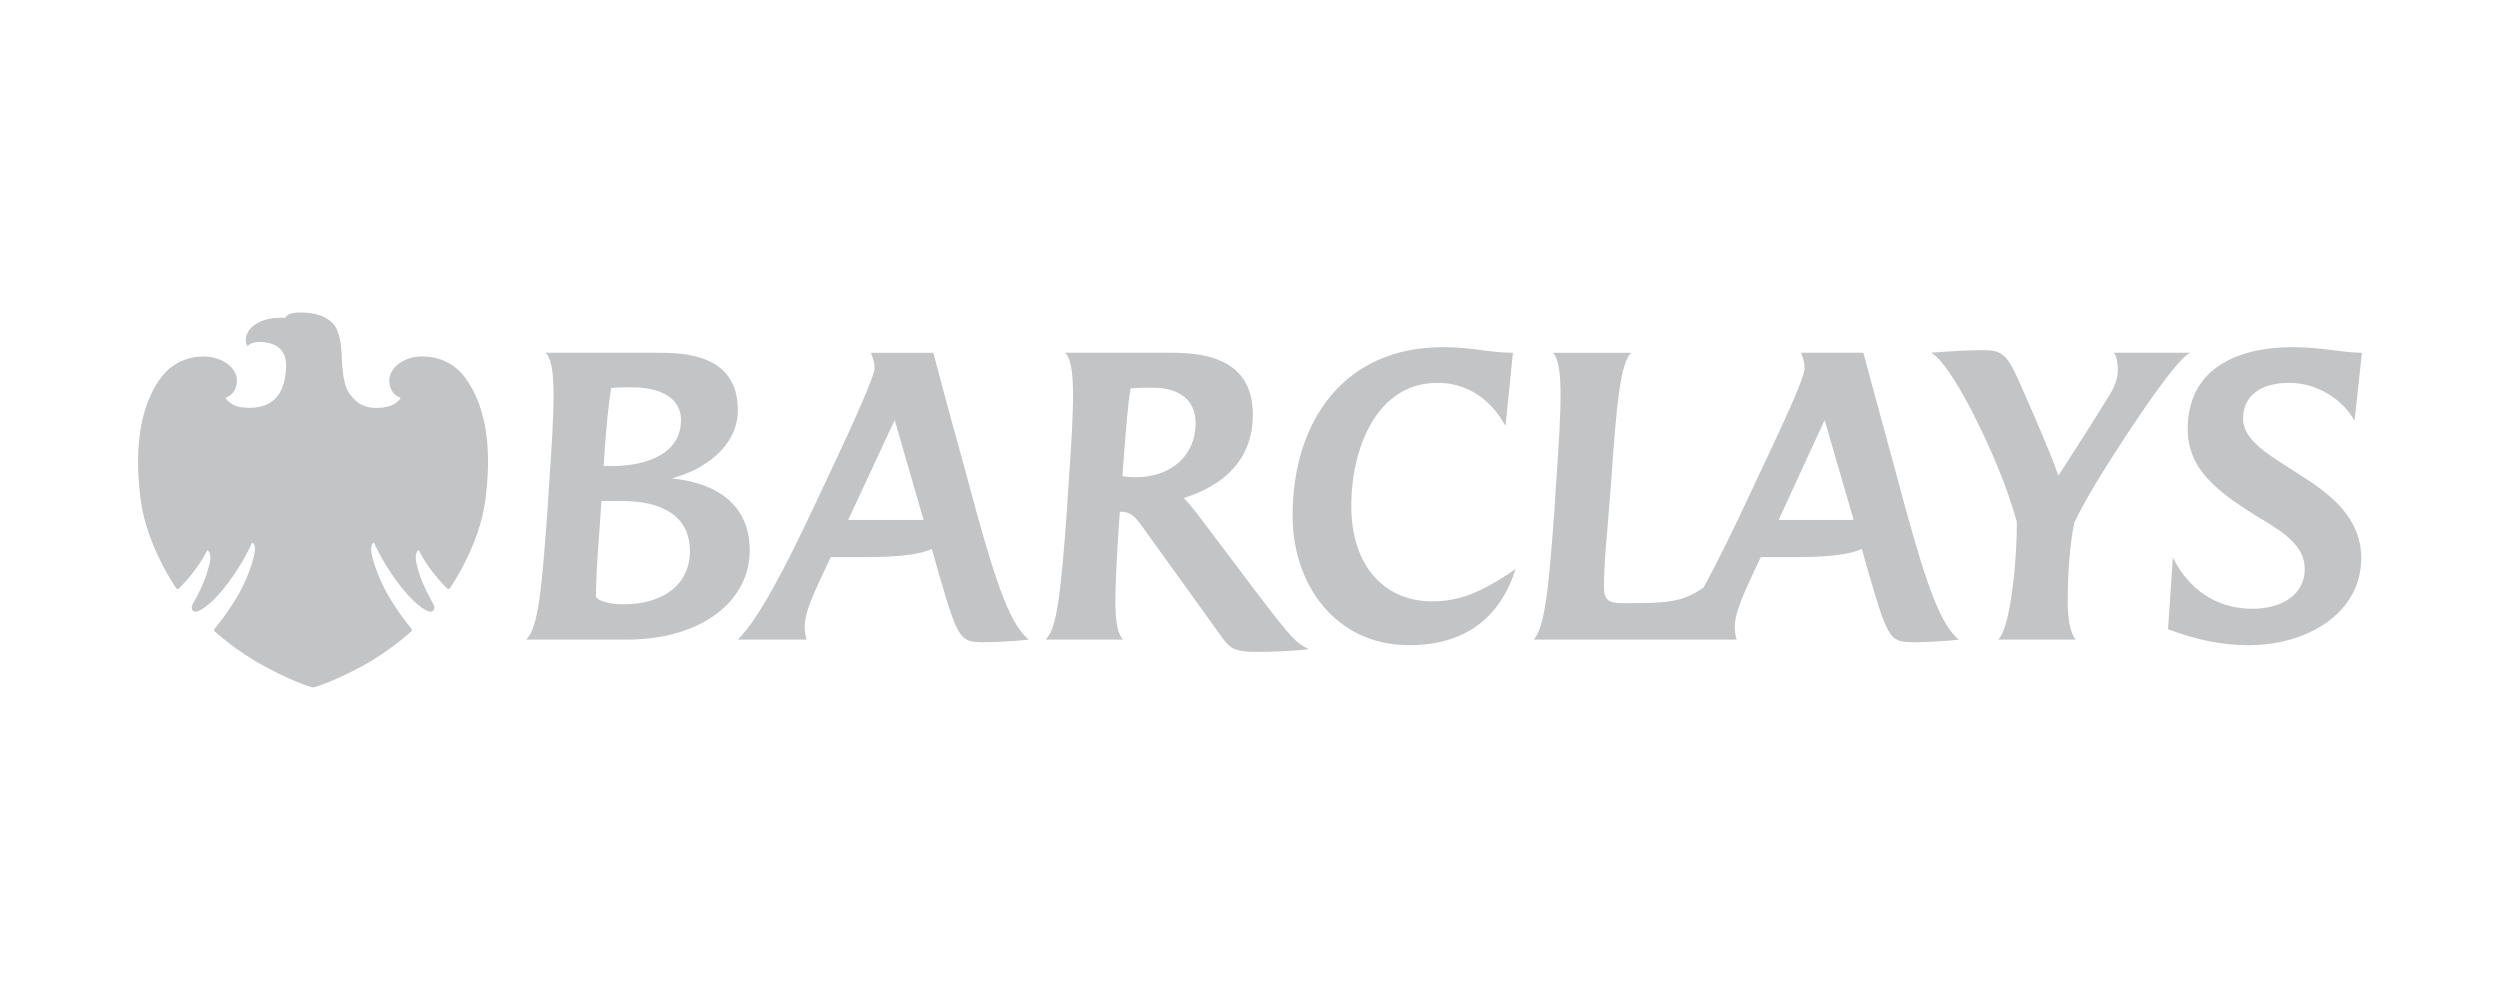
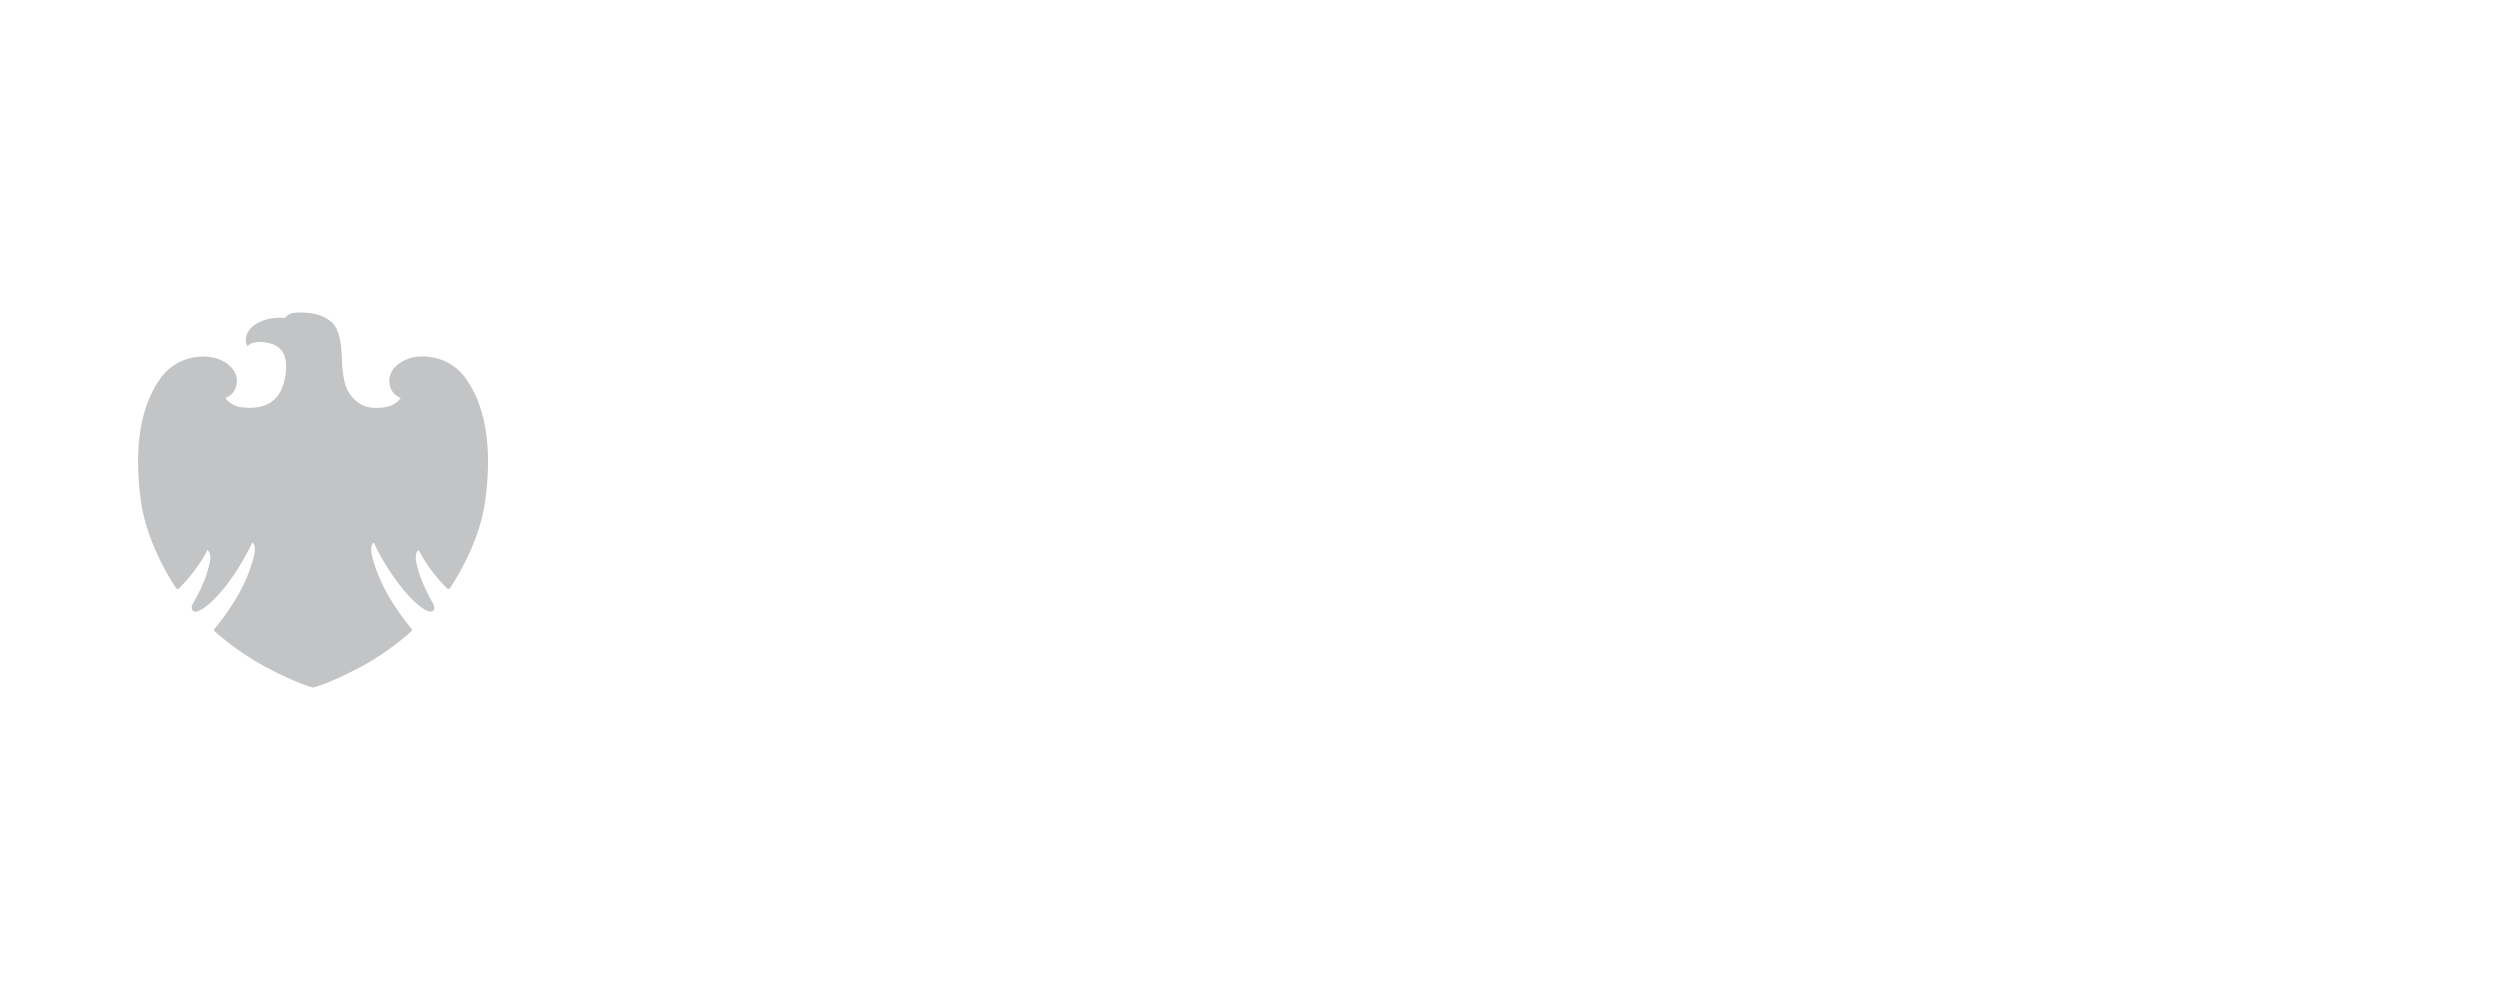
<svg xmlns="http://www.w3.org/2000/svg" width="120" height="48" viewBox="0 0 120 48" fill="none">
-   <path d="M113.018 20.196C112.447 19.161 111.215 18.376 109.878 18.376C108.702 18.376 107.667 18.858 107.667 20.107C107.667 21.159 108.97 21.872 110.325 22.747C111.805 23.674 113.34 24.815 113.34 26.796C113.34 29.382 110.825 30.969 107.917 30.969C106.722 30.969 105.474 30.737 104.065 30.202L104.296 26.759C104.975 28.134 106.241 29.221 108.113 29.221C109.558 29.221 110.628 28.526 110.628 27.312C110.628 26.278 109.753 25.636 108.684 24.994C106.436 23.639 105.01 22.55 105.01 20.588C105.01 17.645 107.471 16.664 110.021 16.664C111.501 16.664 112.429 16.932 113.374 16.932L113.018 20.196ZM100.551 23.281C100.229 23.817 99.82 24.547 99.569 25.083C99.356 26.099 99.249 27.456 99.249 28.953C99.249 29.578 99.356 30.416 99.641 30.701H95.914C96.573 30.077 96.841 26.243 96.806 25.03C96.307 23.3 95.627 21.641 94.594 19.625C93.935 18.359 93.167 17.163 92.686 16.932C93.523 16.861 94.594 16.807 95.111 16.807C96.038 16.807 96.289 16.932 96.86 18.181C97.75 20.197 98.41 21.712 98.803 22.836C99.749 21.355 100.408 20.339 101.265 18.948C101.478 18.609 101.657 18.181 101.657 17.77C101.657 17.449 101.603 17.093 101.461 16.932H105.153C104.439 17.093 101.228 22.14 100.551 23.281ZM87.584 20.161L85.373 24.958H88.975L87.584 20.161ZM91.919 30.826C90.741 30.826 90.652 30.791 89.707 27.545L89.368 26.349C88.798 26.617 87.78 26.742 86.158 26.742H84.517L84.231 27.348C83.821 28.259 83.269 29.327 83.269 30.078C83.269 30.256 83.286 30.452 83.358 30.702H73.619C74.173 30.078 74.351 28.062 74.618 24.405L74.672 23.532C74.814 21.445 74.923 19.84 74.904 18.717C74.886 17.789 74.797 17.2 74.547 16.933H78.311C77.775 17.344 77.579 19.555 77.33 23.212L77.258 24.085C77.169 25.441 76.991 26.832 76.991 28.188C76.991 28.811 77.24 28.954 77.883 28.954C80.165 28.954 80.737 28.9 81.77 28.205C82.412 27.027 83.145 25.547 83.857 24.013L84.822 21.962C85.731 20.036 86.622 18.073 86.622 17.699C86.622 17.431 86.551 17.182 86.445 16.932H89.441C89.441 16.932 90.653 21.427 90.921 22.389L91.509 24.566C92.525 28.223 93.168 30.006 94.024 30.701C93.309 30.791 92.293 30.826 91.919 30.826ZM67.645 30.969C64.096 30.969 62.044 28.044 62.044 24.762C62.044 20.197 64.523 16.664 69.25 16.664C70.73 16.664 71.426 16.932 72.62 16.932L72.264 20.446C71.586 19.215 70.48 18.377 69 18.377C66.058 18.377 64.862 21.552 64.862 24.281C64.862 27.241 66.522 28.864 68.733 28.864C69.928 28.864 70.98 28.543 72.746 27.312C72.032 29.596 70.373 30.969 67.645 30.969ZM55.339 18.609C55 18.609 54.589 18.609 54.269 18.644C54.161 19.233 54.072 20.25 53.947 21.89L53.875 22.854C54.055 22.89 54.286 22.908 54.5 22.908C56.212 22.908 57.39 21.873 57.39 20.304C57.39 19.233 56.641 18.609 55.339 18.609ZM60.314 31.29C59.298 31.29 59.048 31.129 58.709 30.665L54.857 25.314C54.553 24.904 54.322 24.565 53.84 24.565H53.751L53.68 25.6C53.59 27.009 53.537 28.134 53.537 28.971C53.555 29.899 53.662 30.469 53.912 30.701H50.184C50.719 30.219 50.914 28.614 51.218 24.405L51.272 23.531C51.415 21.463 51.522 19.857 51.504 18.734C51.486 17.753 51.379 17.146 51.111 16.932H56.194C57.853 16.932 60.136 17.218 60.136 19.911C60.136 22.122 58.655 23.335 56.819 23.905C56.997 24.066 57.318 24.476 57.514 24.726L60.314 28.436C62.062 30.737 62.204 30.844 62.829 31.165C62.044 31.254 60.992 31.29 60.314 31.29ZM42.944 20.161L40.713 24.958H44.333L42.944 20.161ZM47.277 30.826C46.1 30.826 46.011 30.791 45.066 27.545L44.727 26.349C44.155 26.617 43.139 26.742 41.516 26.742H39.875L39.59 27.348C39.304 27.991 38.609 29.311 38.626 30.078C38.626 30.256 38.644 30.434 38.716 30.702H35.416C36.362 29.757 37.557 27.563 39.215 24.014L40.179 21.963C41.052 20.108 41.98 18.003 41.98 17.7C41.98 17.431 41.91 17.183 41.802 16.933H44.799C44.799 16.933 45.582 19.911 46.279 22.39L46.867 24.566C47.884 28.223 48.526 30.006 49.382 30.702C48.615 30.791 47.652 30.826 47.277 30.826ZM30.297 18.591C30.029 18.591 29.673 18.591 29.334 18.627C29.191 19.59 29.102 20.517 29.031 21.534C29.031 21.534 28.977 22.407 28.977 22.372H29.334C31.082 22.372 32.688 21.765 32.688 20.161C32.688 19.233 31.92 18.591 30.297 18.591ZM29.852 24.049H28.871L28.728 26.082C28.657 26.974 28.621 27.722 28.603 28.614C28.603 28.74 28.995 29.007 29.922 29.007C31.849 29.007 33.116 28.044 33.116 26.456C33.116 24.69 31.67 24.049 29.852 24.049ZM30.066 30.701H25.25C25.857 30.166 26.017 28.079 26.285 24.405L26.338 23.549C26.481 21.462 26.588 19.857 26.57 18.734C26.552 17.77 26.445 17.146 26.177 16.932H31.564C32.848 16.932 35.416 17.004 35.416 19.678C35.416 21.462 33.757 22.568 32.242 22.961C34.382 23.175 35.987 24.209 35.987 26.421C35.987 28.81 33.74 30.701 30.066 30.701Z" fill="#C3C4C6" />
  <path d="M14.41 15.001C13.933 15.001 13.834 15.084 13.679 15.257C13.616 15.253 13.552 15.251 13.488 15.252C13.121 15.252 12.65 15.306 12.248 15.575C11.859 15.831 11.675 16.285 11.882 16.617C11.882 16.617 12.021 16.413 12.477 16.413C12.541 16.413 12.612 16.42 12.688 16.426C13.319 16.501 13.786 16.833 13.729 17.71C13.679 18.586 13.35 19.563 12.006 19.575C12.006 19.575 11.832 19.575 11.648 19.558C11.022 19.489 10.825 19.096 10.825 19.096C10.825 19.096 11.366 18.95 11.371 18.263C11.366 17.796 10.96 17.369 10.373 17.197C10.17 17.139 9.961 17.111 9.75 17.113C9.058 17.113 8.282 17.402 7.758 18.086C6.571 19.653 6.475 21.938 6.764 24.063C7.056 26.192 8.406 28.165 8.446 28.219C8.475 28.257 8.5 28.277 8.53 28.277C8.547 28.276 8.563 28.269 8.576 28.257C9.159 27.691 9.716 26.917 9.954 26.4C10.208 26.603 10.075 27.035 9.935 27.496C9.802 27.968 9.479 28.593 9.362 28.795C9.249 28.992 9.097 29.222 9.301 29.342C9.325 29.355 9.352 29.362 9.38 29.361C9.641 29.361 10.257 28.905 10.943 27.99C11.711 26.96 12.101 26.046 12.101 26.046C12.158 26.058 12.252 26.154 12.236 26.413C12.226 26.676 11.955 27.655 11.428 28.567C10.895 29.479 10.403 30.049 10.304 30.178C10.243 30.253 10.295 30.3 10.335 30.331C10.373 30.357 11.316 31.237 12.685 31.98C14.307 32.845 15.026 33 15.026 33C15.026 33 15.743 32.849 17.365 31.985C18.733 31.241 19.68 30.357 19.715 30.327C19.754 30.3 19.805 30.258 19.745 30.175C19.652 30.051 19.158 29.478 18.626 28.567C18.101 27.661 17.82 26.675 17.816 26.416C17.805 26.154 17.893 26.067 17.947 26.045C17.947 26.045 18.341 26.965 19.11 27.989C19.8 28.906 20.409 29.36 20.672 29.36C20.7 29.361 20.728 29.355 20.753 29.341C20.951 29.221 20.804 28.988 20.688 28.793C20.58 28.593 20.252 27.971 20.113 27.495C19.979 27.029 19.84 26.598 20.099 26.399C20.338 26.917 20.89 27.695 21.475 28.253C21.482 28.26 21.489 28.266 21.498 28.27C21.507 28.274 21.516 28.276 21.526 28.277C21.552 28.277 21.579 28.256 21.603 28.221C21.646 28.164 22.999 26.195 23.288 24.062C23.578 21.933 23.483 19.653 22.294 18.085C21.774 17.4 20.992 17.109 20.296 17.109C20.078 17.109 19.871 17.137 19.681 17.191C19.09 17.369 18.685 17.8 18.688 18.263C18.688 18.949 19.232 19.096 19.232 19.096C19.232 19.096 19.05 19.479 18.402 19.557C18.285 19.572 18.168 19.579 18.051 19.579C17.564 19.579 17.153 19.424 16.774 18.89C16.407 18.375 16.419 17.316 16.398 16.962C16.381 16.604 16.305 15.8 15.928 15.472C15.552 15.135 15.095 15.022 14.524 15C14.482 15.001 14.445 15.001 14.41 15.001Z" fill="#C3C4C6" />
</svg>